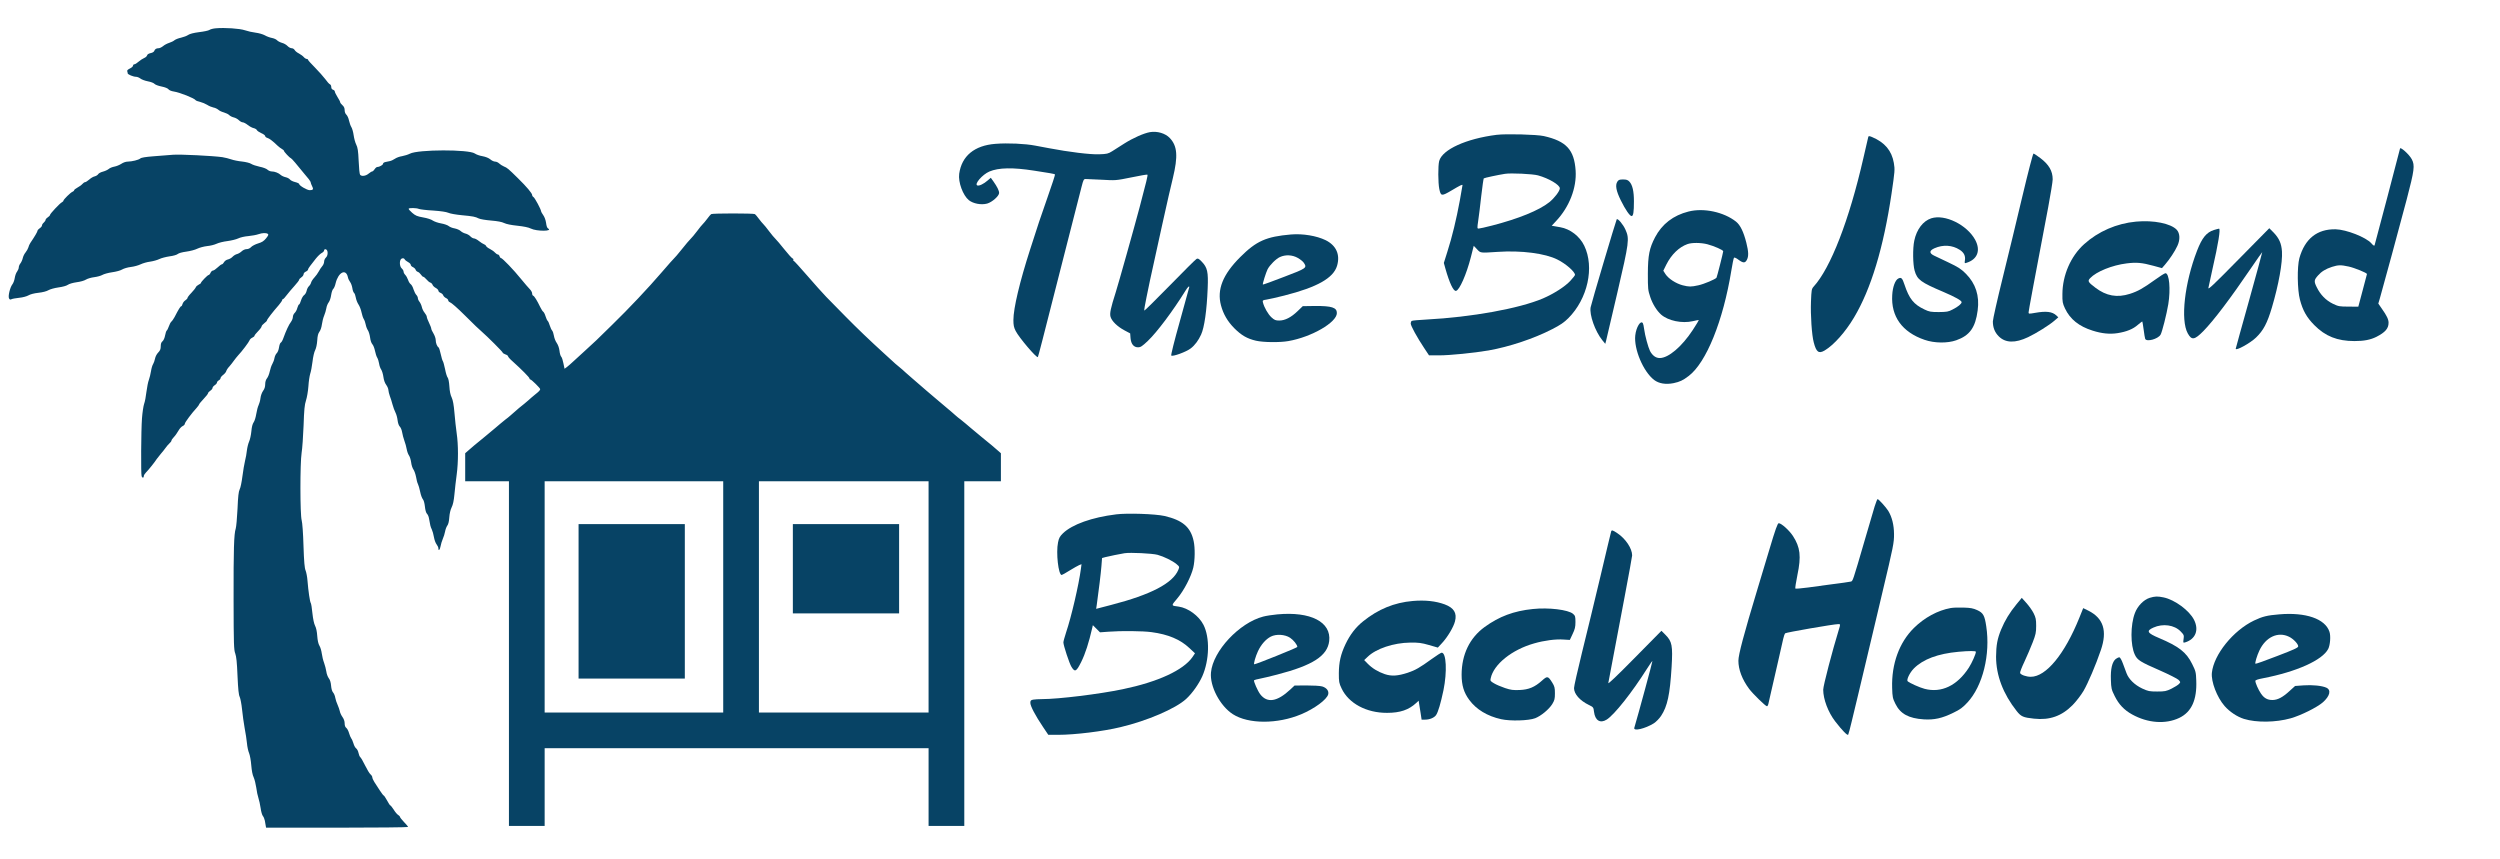
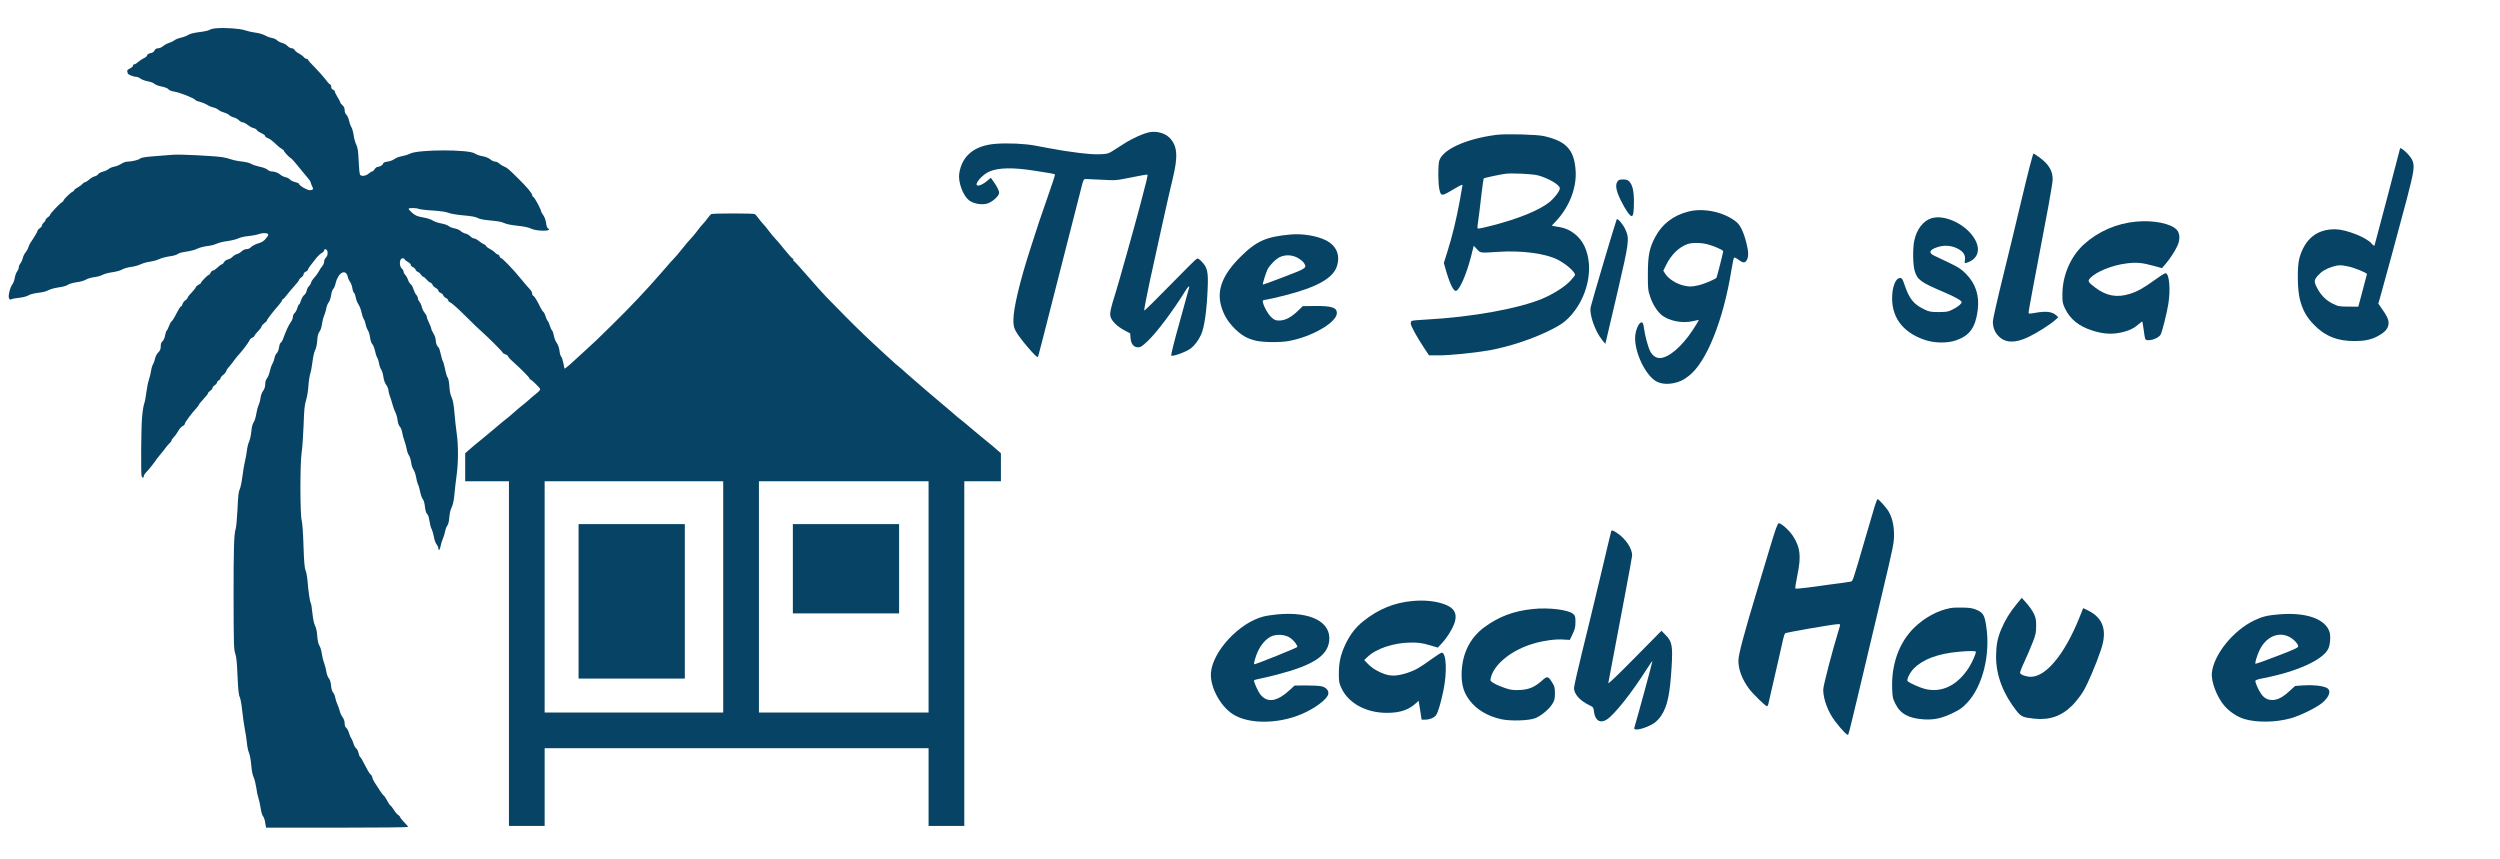
<svg xmlns="http://www.w3.org/2000/svg" version="1.0" width="2800pt" height="962pt" viewBox="0 0 2800 962" preserveAspectRatio="xMidYMid meet">
  <g transform="translate(0,962) scale(0.1,-0.1)" fill="#074365" stroke="none">
    <path d="M2416 9303 c-27 -2 -58 -10 -70 -18 -11 -8 -64 -19 -116 -25 -62 -8 -104 -19 -122 -31 -15 -11 -51 -24 -80 -31 -29 -6 -62 -19 -73 -28 -11 -10 -38 -23 -60 -30 -22 -7 -53 -23 -68 -36 -16 -13 -38 -24 -50 -24 -27 0 -42 -10 -50 -32 -3 -9 -22 -20 -41 -23 -22 -5 -36 -14 -39 -26 -3 -10 -17 -23 -33 -29 -15 -6 -42 -24 -61 -40 -19 -17 -40 -30 -48 -30 -8 0 -15 -7 -15 -15 0 -9 -16 -23 -35 -32 -23 -11 -34 -22 -30 -31 3 -7 5 -18 5 -23 0 -13 63 -39 93 -39 14 0 36 -9 50 -20 14 -11 52 -25 84 -31 32 -6 65 -18 73 -28 9 -10 44 -23 80 -30 39 -8 69 -20 77 -31 7 -10 32 -21 60 -25 66 -10 230 -75 244 -97 3 -5 26 -14 50 -19 24 -6 60 -21 79 -33 19 -13 51 -26 70 -30 19 -3 43 -15 55 -25 11 -11 39 -24 62 -30 24 -7 51 -20 60 -30 10 -10 33 -22 51 -26 18 -4 44 -18 57 -31 13 -13 33 -24 43 -24 11 0 36 -13 56 -29 20 -16 51 -33 67 -36 17 -4 33 -14 36 -22 3 -8 25 -23 49 -34 24 -10 44 -25 44 -33 0 -7 10 -16 23 -20 22 -5 65 -38 115 -87 15 -14 37 -31 50 -38 12 -6 22 -15 22 -20 0 -10 62 -77 77 -82 10 -3 67 -71 156 -181 12 -15 32 -40 45 -54 12 -15 22 -32 22 -38 0 -6 7 -24 15 -40 19 -35 12 -46 -26 -46 -31 0 -119 52 -119 70 0 5 -20 15 -45 21 -25 6 -51 19 -58 29 -7 9 -28 21 -47 25 -19 4 -44 15 -55 25 -25 23 -68 40 -103 40 -14 0 -35 9 -47 20 -11 11 -51 26 -88 33 -37 8 -79 22 -94 32 -15 10 -59 21 -102 26 -42 4 -96 15 -121 24 -25 9 -70 20 -100 25 -108 15 -469 33 -551 27 -46 -4 -144 -11 -218 -17 -91 -7 -140 -15 -150 -25 -19 -16 -91 -34 -141 -35 -21 0 -50 -10 -72 -25 -20 -13 -55 -27 -77 -31 -22 -4 -51 -15 -63 -26 -12 -10 -41 -24 -65 -30 -24 -6 -48 -19 -53 -28 -6 -10 -23 -21 -39 -25 -16 -3 -43 -19 -62 -36 -18 -16 -39 -29 -46 -29 -7 0 -21 -9 -31 -21 -9 -11 -34 -29 -55 -40 -20 -11 -37 -24 -37 -30 0 -5 -8 -13 -17 -16 -22 -8 -103 -88 -103 -101 0 -5 -8 -13 -18 -18 -23 -12 -132 -128 -132 -141 0 -6 -11 -18 -25 -27 -14 -9 -25 -22 -25 -29 0 -7 -9 -20 -20 -30 -11 -9 -20 -23 -20 -32 0 -8 -11 -22 -25 -31 -14 -9 -25 -22 -25 -28 0 -11 -33 -67 -80 -136 -9 -14 -20 -37 -23 -52 -4 -14 -18 -39 -31 -55 -13 -15 -27 -44 -31 -63 -4 -19 -16 -46 -26 -59 -11 -13 -19 -34 -19 -46 0 -12 -9 -33 -19 -47 -11 -13 -22 -45 -26 -71 -4 -26 -16 -59 -27 -72 -26 -34 -50 -133 -37 -157 7 -13 14 -16 27 -9 9 5 49 12 87 16 41 4 84 16 103 27 20 12 64 24 112 29 47 5 93 17 112 29 19 11 69 25 112 31 46 6 90 18 105 29 15 11 57 23 98 29 41 5 88 18 106 30 18 11 60 23 93 27 32 4 73 15 90 25 17 10 67 24 110 30 44 6 93 19 112 31 18 11 62 24 97 28 36 4 85 18 110 30 25 12 73 26 108 30 34 5 80 18 102 29 22 11 73 24 113 30 42 5 82 17 92 26 11 10 51 21 97 27 43 6 98 20 123 33 25 12 74 25 109 29 36 3 83 15 106 26 23 11 78 25 122 30 44 6 98 19 121 30 22 11 73 23 114 26 40 4 90 13 112 21 44 15 85 17 105 4 11 -7 7 -17 -19 -50 -26 -31 -45 -44 -89 -57 -30 -9 -65 -27 -78 -40 -13 -15 -33 -24 -51 -24 -17 0 -40 -10 -56 -25 -15 -14 -39 -28 -54 -31 -15 -4 -37 -18 -49 -31 -12 -13 -36 -26 -52 -29 -16 -4 -34 -16 -42 -30 -7 -13 -18 -24 -24 -24 -7 0 -28 -16 -48 -35 -20 -19 -43 -35 -52 -35 -8 0 -21 -11 -27 -25 -6 -14 -16 -25 -22 -25 -11 0 -86 -77 -86 -89 0 -4 -11 -13 -25 -19 -14 -7 -29 -20 -32 -29 -4 -10 -26 -38 -50 -63 -24 -24 -43 -50 -43 -56 0 -7 -11 -19 -25 -28 -14 -9 -27 -27 -31 -41 -3 -14 -10 -25 -15 -25 -8 0 -30 -35 -74 -121 -12 -21 -27 -44 -36 -51 -8 -7 -21 -31 -28 -53 -8 -22 -18 -43 -23 -46 -6 -4 -14 -28 -19 -55 -5 -28 -17 -56 -29 -66 -14 -11 -20 -28 -20 -57 0 -31 -7 -47 -29 -70 -16 -16 -31 -46 -35 -68 -4 -21 -14 -48 -21 -60 -8 -11 -19 -47 -24 -80 -5 -32 -16 -76 -24 -98 -9 -22 -20 -82 -27 -133 -6 -52 -17 -112 -26 -135 -8 -23 -19 -96 -24 -162 -10 -134 -13 -625 -4 -649 8 -21 24 -20 24 1 0 10 12 29 26 43 26 25 101 119 119 149 6 9 26 34 45 57 19 22 44 53 55 69 11 16 30 38 42 49 13 11 23 25 23 31 0 6 10 22 23 35 12 13 27 31 32 40 6 9 19 30 30 47 11 18 30 37 42 42 13 6 23 17 23 26 0 14 78 119 133 178 15 17 27 34 27 38 0 5 23 32 50 61 28 29 50 58 50 64 0 6 11 19 25 28 14 9 25 23 25 31 0 8 11 22 25 31 14 9 25 22 25 30 0 7 9 18 20 24 11 6 20 17 20 25 0 8 13 24 29 36 16 12 32 31 35 43 3 11 18 35 34 51 15 17 38 46 51 65 14 19 35 46 48 60 39 40 122 150 128 169 3 10 17 23 30 29 14 6 25 16 25 21 0 6 18 29 40 51 22 22 40 47 40 55 0 7 14 23 30 35 17 12 30 26 30 32 0 10 65 95 133 172 20 24 37 48 37 55 0 6 4 11 9 11 5 0 24 20 42 45 19 25 58 71 87 103 28 31 52 62 52 68 0 7 11 19 25 28 14 9 25 25 25 35 0 10 11 23 25 29 14 6 25 17 25 23 0 6 10 24 23 40 12 15 40 51 62 80 22 28 52 57 67 65 16 8 28 21 28 30 0 9 7 14 18 12 27 -5 29 -69 2 -93 -11 -10 -20 -30 -20 -45 0 -15 -9 -38 -21 -51 -12 -13 -29 -40 -39 -59 -10 -19 -32 -50 -49 -68 -17 -18 -34 -44 -37 -57 -3 -13 -14 -31 -25 -41 -10 -9 -21 -32 -25 -51 -4 -19 -16 -40 -28 -48 -12 -8 -27 -35 -35 -60 -7 -25 -17 -45 -22 -45 -4 0 -13 -17 -19 -38 -5 -22 -19 -47 -30 -57 -11 -10 -20 -30 -20 -45 0 -15 -10 -40 -22 -56 -22 -28 -54 -96 -85 -182 -8 -24 -21 -46 -28 -49 -7 -2 -16 -26 -20 -53 -4 -28 -15 -56 -26 -66 -10 -9 -21 -33 -25 -53 -3 -20 -14 -50 -24 -67 -10 -17 -23 -55 -29 -84 -6 -29 -20 -64 -31 -77 -13 -16 -20 -41 -20 -67 0 -29 -8 -53 -24 -74 -13 -19 -26 -53 -29 -82 -3 -27 -13 -62 -21 -78 -8 -16 -20 -60 -26 -98 -6 -38 -19 -81 -30 -95 -12 -17 -21 -52 -25 -100 -4 -41 -15 -92 -25 -114 -10 -22 -21 -67 -25 -100 -3 -33 -13 -86 -21 -117 -8 -32 -21 -109 -29 -172 -8 -63 -21 -129 -31 -147 -12 -25 -18 -76 -24 -218 -5 -102 -14 -202 -20 -221 -20 -61 -25 -230 -24 -800 1 -498 3 -560 19 -600 12 -34 19 -97 25 -250 7 -153 13 -213 25 -236 8 -18 20 -81 26 -140 6 -60 19 -154 29 -209 11 -55 22 -131 26 -170 3 -38 14 -88 24 -111 9 -22 20 -82 24 -135 5 -59 14 -109 27 -135 10 -22 23 -74 29 -115 5 -41 16 -93 24 -116 8 -23 19 -74 25 -114 5 -39 17 -79 25 -88 9 -10 18 -33 22 -52 3 -19 7 -44 10 -57 l4 -22 795 0 c437 0 795 4 795 8 0 5 -20 30 -45 55 -25 26 -45 52 -45 57 0 5 -9 15 -20 22 -12 7 -35 34 -51 61 -17 26 -34 47 -38 47 -4 0 -20 25 -36 55 -17 30 -33 55 -37 55 -4 0 -24 26 -44 57 -20 32 -48 74 -61 94 -12 19 -23 43 -23 52 0 10 -9 25 -21 35 -11 9 -38 54 -60 99 -22 45 -46 87 -54 93 -7 6 -16 27 -20 48 -4 20 -15 42 -26 50 -10 7 -24 32 -30 55 -7 23 -18 49 -25 57 -6 8 -18 35 -25 60 -7 25 -21 51 -31 58 -12 9 -18 26 -18 51 0 23 -9 49 -24 70 -13 18 -27 47 -30 65 -4 18 -15 50 -25 72 -10 21 -22 57 -26 79 -3 22 -15 49 -25 60 -11 12 -19 41 -22 76 -3 37 -12 66 -26 83 -11 15 -24 48 -27 74 -4 26 -15 70 -25 97 -11 28 -22 75 -26 105 -4 30 -15 70 -26 87 -13 22 -21 58 -25 110 -3 49 -12 91 -24 114 -12 23 -23 75 -30 140 -5 57 -14 108 -18 114 -10 12 -28 135 -37 249 -3 43 -13 95 -21 115 -12 27 -18 96 -24 277 -4 144 -13 260 -20 285 -19 63 -19 643 -1 758 8 47 17 184 22 305 6 178 11 233 27 281 11 33 23 104 27 158 3 54 13 117 20 140 8 23 20 84 26 136 6 54 19 110 30 130 11 22 20 64 23 108 3 52 10 78 24 97 12 15 24 50 28 82 4 31 15 75 25 98 10 23 21 61 25 84 3 23 16 53 27 67 11 14 23 51 27 82 5 31 15 61 23 67 8 6 21 35 27 64 30 123 115 167 137 69 3 -18 15 -42 25 -55 10 -13 21 -43 25 -67 3 -25 12 -49 19 -55 8 -6 16 -30 20 -53 4 -23 17 -58 30 -77 13 -19 28 -59 34 -88 6 -29 17 -63 25 -75 8 -12 18 -40 22 -62 4 -22 15 -51 25 -65 9 -14 20 -50 24 -80 4 -33 14 -63 26 -76 10 -11 23 -44 29 -74 6 -30 17 -64 25 -76 8 -13 17 -42 21 -66 3 -24 14 -54 24 -68 9 -14 20 -51 24 -81 5 -36 16 -69 32 -90 13 -18 24 -44 24 -58 1 -14 8 -44 16 -66 9 -22 22 -65 30 -95 8 -30 23 -71 33 -90 10 -19 21 -58 24 -87 4 -32 13 -59 25 -71 11 -11 22 -39 26 -64 4 -25 15 -67 25 -94 10 -27 22 -69 26 -94 4 -24 15 -56 25 -70 10 -14 21 -49 25 -79 3 -29 15 -65 26 -80 10 -14 23 -52 29 -83 5 -31 14 -67 21 -79 6 -12 18 -51 25 -87 7 -36 21 -73 30 -83 10 -11 19 -45 23 -82 4 -39 13 -71 23 -81 10 -9 20 -33 23 -54 13 -76 17 -93 31 -121 8 -17 19 -55 24 -86 5 -30 18 -67 30 -82 11 -14 20 -34 20 -44 0 -35 17 -19 24 22 4 23 15 60 25 83 10 22 22 60 26 83 4 23 15 53 24 65 12 15 20 47 23 93 3 43 13 86 26 112 15 29 25 75 32 150 5 59 17 158 25 218 19 140 19 333 0 461 -8 54 -19 158 -25 229 -8 93 -17 142 -31 173 -14 27 -23 72 -26 125 -3 49 -11 88 -19 98 -8 9 -21 51 -29 94 -9 43 -20 84 -25 90 -5 6 -16 42 -24 80 -8 37 -18 70 -24 74 -17 11 -32 49 -32 83 0 18 -12 51 -25 73 -14 22 -25 47 -25 55 0 8 -12 38 -25 65 -14 28 -25 58 -25 67 0 9 -11 29 -24 45 -13 15 -27 44 -31 63 -4 19 -16 46 -26 59 -11 13 -19 32 -19 42 0 11 -8 27 -18 37 -9 9 -23 38 -31 62 -7 25 -21 50 -31 57 -10 7 -24 29 -30 49 -7 20 -21 45 -31 55 -11 11 -19 27 -19 37 0 10 -9 25 -20 35 -29 25 -28 103 1 112 15 5 25 2 31 -9 5 -9 22 -23 38 -31 17 -9 30 -22 30 -30 0 -9 11 -21 25 -27 13 -6 27 -19 30 -29 3 -10 14 -21 25 -24 10 -3 25 -17 34 -30 9 -14 21 -25 27 -25 6 0 21 -13 35 -29 14 -17 33 -33 44 -36 10 -3 22 -15 25 -26 4 -10 20 -26 36 -34 16 -9 29 -22 29 -31 0 -8 11 -19 24 -24 13 -5 27 -17 30 -28 4 -10 18 -24 31 -30 14 -6 25 -18 25 -26 0 -8 9 -17 19 -21 16 -5 86 -66 166 -146 118 -117 152 -150 186 -179 68 -59 239 -230 239 -239 0 -5 14 -14 30 -20 17 -5 30 -15 30 -21 0 -7 23 -33 52 -58 99 -89 188 -179 188 -190 0 -7 5 -12 10 -12 12 0 110 -97 110 -108 0 -12 -13 -26 -60 -63 -25 -20 -57 -48 -72 -62 -15 -14 -36 -31 -46 -39 -17 -11 -90 -73 -157 -133 -13 -12 -38 -32 -56 -45 -18 -14 -43 -34 -55 -45 -12 -11 -36 -31 -53 -45 -17 -14 -41 -34 -54 -45 -13 -11 -43 -36 -66 -55 -24 -19 -54 -44 -67 -55 -12 -11 -35 -29 -49 -40 -14 -11 -43 -36 -65 -56 l-40 -35 0 -157 0 -157 245 0 245 0 0 -1930 0 -1930 200 0 200 0 0 435 0 435 2150 0 2150 0 0 -435 0 -435 200 0 200 0 0 1930 0 1930 205 0 205 0 0 157 0 157 -40 35 c-22 20 -51 45 -65 56 -14 11 -37 29 -49 40 -13 11 -43 36 -67 55 -23 19 -53 44 -66 55 -13 11 -37 31 -54 45 -17 14 -41 34 -53 45 -12 11 -37 31 -55 45 -18 13 -43 33 -56 45 -12 11 -31 27 -41 36 -11 8 -40 33 -65 55 -26 21 -55 46 -65 55 -11 8 -40 33 -65 55 -25 21 -67 57 -93 79 -26 22 -60 51 -75 65 -15 14 -52 45 -81 70 -30 25 -65 56 -80 70 -14 14 -46 42 -71 62 -25 20 -61 51 -80 70 -20 18 -60 56 -91 83 -156 142 -295 275 -427 409 -80 82 -178 182 -217 221 -38 40 -135 147 -214 239 -79 91 -147 166 -152 166 -5 0 -6 5 -3 10 3 6 -1 13 -9 16 -8 3 -50 49 -92 102 -43 54 -87 106 -99 117 -12 11 -44 49 -71 85 -27 36 -56 72 -65 80 -9 8 -31 35 -50 60 -18 25 -38 48 -44 52 -13 10 -477 10 -490 0 -6 -4 -26 -27 -44 -52 -19 -25 -41 -52 -50 -60 -9 -8 -38 -44 -65 -80 -27 -36 -59 -74 -71 -85 -12 -11 -57 -64 -99 -117 -42 -53 -81 -98 -85 -100 -4 -2 -67 -73 -140 -158 -152 -177 -368 -406 -556 -589 -71 -69 -150 -146 -175 -171 -26 -25 -84 -79 -130 -120 -46 -41 -104 -95 -129 -118 -25 -24 -58 -52 -72 -63 l-26 -19 -13 62 c-6 33 -17 67 -25 74 -7 7 -16 37 -19 67 -4 33 -17 67 -31 87 -13 18 -27 53 -31 79 -4 25 -13 51 -20 59 -7 7 -19 32 -26 55 -7 23 -17 47 -23 52 -7 6 -18 29 -25 53 -7 24 -19 46 -25 50 -7 4 -22 27 -34 52 -36 75 -66 123 -79 128 -7 2 -12 13 -12 25 0 12 -11 33 -25 47 -14 14 -59 66 -99 115 -82 102 -210 235 -225 235 -5 0 -13 9 -16 20 -3 11 -12 20 -19 20 -7 0 -21 9 -32 21 -10 12 -36 30 -57 41 -21 10 -40 25 -43 33 -3 8 -14 17 -24 20 -10 3 -35 19 -55 35 -21 17 -46 30 -57 30 -10 0 -29 11 -41 24 -12 13 -36 26 -53 30 -17 4 -41 16 -54 28 -12 12 -43 25 -68 30 -25 4 -55 16 -66 26 -12 10 -50 24 -86 30 -35 6 -77 21 -93 32 -16 12 -61 27 -108 35 -68 12 -86 20 -123 52 -24 21 -42 41 -39 46 6 10 88 9 115 -3 13 -5 84 -14 159 -18 87 -6 147 -15 170 -25 18 -9 86 -21 149 -27 129 -12 153 -17 193 -37 16 -8 77 -18 137 -23 72 -6 121 -15 147 -28 24 -12 79 -23 148 -30 72 -8 124 -18 151 -32 64 -32 250 -32 193 1 -11 5 -19 29 -23 63 -5 33 -17 66 -32 87 -13 18 -24 38 -24 43 0 20 -70 150 -85 159 -8 4 -15 15 -15 23 0 19 -61 92 -160 189 -109 107 -119 116 -157 131 -18 8 -42 23 -53 34 -11 11 -31 20 -44 20 -14 0 -38 11 -54 25 -19 16 -52 29 -89 36 -32 5 -70 19 -85 30 -67 47 -635 46 -727 -2 -21 -11 -61 -23 -88 -28 -28 -4 -63 -17 -80 -29 -16 -11 -41 -23 -56 -26 -15 -3 -38 -8 -52 -11 -14 -3 -25 -11 -25 -19 0 -13 -40 -36 -64 -36 -8 0 -21 -11 -30 -25 -9 -14 -21 -25 -27 -25 -6 0 -24 -11 -41 -25 -32 -27 -79 -33 -95 -12 -6 6 -13 76 -16 155 -5 114 -11 150 -27 182 -11 21 -24 69 -29 105 -5 37 -17 77 -25 90 -9 14 -21 47 -27 74 -5 27 -19 57 -30 67 -11 10 -19 30 -19 51 0 23 -8 40 -25 55 -14 12 -25 27 -25 33 0 6 -13 32 -30 58 -16 26 -30 54 -30 62 0 7 -9 17 -20 20 -13 4 -20 15 -20 31 0 14 -7 27 -15 30 -8 3 -32 29 -52 58 -21 28 -73 86 -115 129 -43 43 -78 82 -78 87 0 6 -7 10 -15 10 -8 0 -23 9 -33 21 -9 11 -34 29 -54 40 -21 10 -42 28 -48 39 -6 11 -21 20 -34 20 -12 0 -33 11 -46 25 -13 14 -41 30 -62 35 -21 6 -46 19 -55 29 -10 11 -36 22 -58 26 -22 4 -58 17 -80 30 -22 12 -68 25 -102 29 -35 4 -88 16 -120 27 -58 20 -227 31 -327 22z m5684 -6368 l0 -1295 -1000 0 -1000 0 0 1295 0 1295 1000 0 1000 0 0 -1295z m2300 0 l0 -1295 -950 0 -950 0 0 1295 0 1295 950 0 950 0 0 -1295z" />
    <path d="M6480 2885 l0 -865 595 0 595 0 0 865 0 865 -595 0 -595 0 0 -865z" />
    <path d="M8880 3250 l0 -500 595 0 595 0 0 500 0 500 -595 0 -595 0 0 -500z" />
    <path d="M12879 8140 c-68 -12 -188 -65 -286 -127 -49 -31 -110 -70 -137 -87 -45 -28 -58 -31 -146 -34 -99 -4 -341 26 -560 68 -58 11 -127 24 -155 29 -114 22 -308 31 -446 20 -236 -18 -378 -136 -406 -335 -13 -94 42 -242 108 -296 49 -39 139 -56 205 -38 56 16 134 85 134 119 0 26 -22 70 -63 128 l-30 42 -35 -30 c-43 -38 -96 -64 -116 -56 -37 14 56 122 135 156 104 44 262 47 499 10 160 -24 232 -37 236 -42 3 -3 -35 -119 -84 -258 -90 -258 -99 -284 -195 -584 -116 -360 -187 -658 -187 -789 0 -57 5 -83 25 -122 37 -74 235 -307 249 -293 4 4 55 201 241 934 76 300 184 724 249 975 20 78 24 85 46 85 14 0 95 -4 180 -8 154 -9 157 -9 330 26 96 20 177 34 181 31 7 -4 -12 -81 -87 -364 -58 -219 -239 -863 -268 -954 -57 -179 -69 -236 -58 -274 15 -50 76 -109 156 -152 l64 -34 4 -53 c6 -67 36 -103 85 -103 27 0 46 12 109 72 102 97 279 333 420 560 25 41 44 60 44 43 0 -2 -47 -174 -105 -381 -63 -223 -102 -381 -97 -386 15 -15 168 41 217 79 46 34 88 91 117 155 37 80 64 270 74 518 8 185 -3 234 -67 300 -32 33 -43 39 -58 30 -10 -5 -145 -139 -299 -297 -155 -158 -283 -285 -286 -282 -3 3 8 70 25 150 16 79 34 164 39 189 8 40 123 564 135 615 8 38 68 300 75 335 4 19 25 107 46 195 59 245 51 359 -34 449 -50 53 -141 80 -223 66z" />
    <path d="M16763 8110 c-342 -43 -609 -165 -644 -293 -14 -52 -13 -245 1 -313 18 -83 24 -84 141 -15 94 56 119 68 119 57 0 -2 -14 -79 -30 -172 -38 -207 -87 -411 -140 -575 l-39 -124 18 -65 c46 -162 90 -254 118 -248 39 7 117 184 167 379 l32 126 37 -39 c41 -43 31 -42 232 -29 264 18 532 -17 668 -86 95 -47 197 -137 197 -172 0 -5 -23 -35 -51 -65 -59 -65 -186 -146 -309 -199 -267 -113 -796 -209 -1306 -236 -83 -4 -156 -11 -162 -15 -7 -4 -12 -17 -12 -29 0 -26 72 -157 150 -274 l55 -83 115 0 c118 0 389 27 552 55 233 41 508 133 712 238 92 47 134 76 182 124 216 217 294 569 178 810 -51 107 -158 189 -269 208 -22 3 -53 9 -68 12 l-28 5 48 51 c150 159 233 374 220 567 -16 233 -104 329 -356 386 -79 18 -422 27 -528 14z m462 -454 c123 -34 245 -107 245 -145 0 -31 -60 -109 -118 -156 -114 -91 -345 -185 -640 -261 -73 -19 -141 -34 -151 -34 -17 0 -17 5 -5 88 7 48 23 173 34 277 12 105 25 193 28 197 6 6 160 39 237 51 67 11 311 -1 370 -17z" />
-     <path d="M20925 8088 c-2 -7 -27 -114 -55 -238 -159 -696 -367 -1232 -558 -1441 -22 -25 -24 -37 -29 -165 -6 -151 9 -379 31 -459 28 -109 56 -129 121 -91 103 61 232 205 330 370 190 318 330 781 420 1386 37 253 39 270 26 345 -24 138 -102 230 -244 290 -29 12 -38 13 -42 3z" />
    <path d="M26880 7955 c0 -6 -279 -1067 -285 -1083 -3 -8 -16 -1 -36 23 -60 68 -280 154 -400 157 -207 4 -345 -106 -406 -324 -26 -96 -23 -354 6 -463 32 -123 76 -200 161 -286 123 -125 258 -179 450 -179 107 0 178 14 245 47 100 51 137 94 137 158 0 37 -19 78 -75 157 l-40 58 17 57 c35 122 228 831 302 1113 85 325 92 378 56 446 -27 53 -132 147 -132 119z m-576 -1320 c65 -14 206 -71 206 -84 0 -3 -22 -87 -49 -186 l-48 -180 -109 1 c-102 0 -113 2 -176 32 -78 38 -140 101 -181 186 -32 64 -30 81 15 131 38 44 86 73 156 96 70 22 98 23 186 4z" />
    <path d="M22651 7423 c-62 -263 -162 -677 -222 -919 -60 -243 -109 -461 -109 -484 0 -68 21 -122 66 -167 75 -75 184 -78 329 -9 91 43 238 135 294 184 l44 38 -23 22 c-46 42 -113 50 -237 28 -68 -12 -73 -12 -73 5 0 15 60 338 220 1179 27 146 50 286 50 311 0 94 -43 167 -139 239 -36 28 -71 50 -76 50 -6 0 -62 -215 -124 -477z" />
    <path d="M18114 7585 c-25 -39 -13 -104 39 -209 52 -105 101 -176 121 -176 19 0 26 45 26 165 0 113 -16 184 -51 221 -18 19 -33 24 -71 24 -40 0 -50 -4 -64 -25z" />
    <path d="M18912 7251 c-171 -43 -297 -140 -375 -288 -64 -123 -80 -201 -81 -408 0 -171 1 -184 27 -262 26 -78 73 -153 121 -196 80 -70 234 -102 356 -74 36 9 66 14 67 13 2 -1 -29 -52 -68 -112 -122 -186 -272 -314 -370 -314 -44 0 -82 28 -109 79 -21 43 -56 171 -66 247 -3 28 -10 57 -14 64 -24 38 -75 -44 -85 -136 -17 -154 90 -407 212 -500 53 -40 130 -53 218 -35 69 15 103 30 168 80 197 149 386 616 478 1181 12 74 25 139 30 144 4 5 27 -5 50 -23 53 -39 74 -39 94 -1 21 40 19 91 -6 191 -31 123 -68 199 -116 237 -137 108 -362 156 -531 113z m209 -366 c78 -21 179 -65 179 -79 0 -14 -69 -286 -75 -296 -11 -17 -141 -72 -202 -85 -86 -19 -105 -18 -178 0 -75 20 -157 73 -191 124 l-25 39 34 69 c57 113 143 196 236 229 49 18 151 17 222 -1z" />
    <path d="M21630 7175 c-92 -30 -164 -125 -190 -250 -19 -88 -16 -268 4 -337 29 -101 69 -130 321 -237 133 -57 205 -97 205 -115 0 -19 -39 -51 -100 -82 -49 -26 -66 -28 -155 -29 -89 0 -107 3 -159 28 -122 57 -173 120 -226 280 -24 73 -36 85 -70 67 -34 -18 -62 -94 -67 -184 -15 -240 111 -416 362 -502 109 -38 257 -40 355 -5 151 53 215 143 240 335 22 163 -22 300 -133 411 -53 53 -84 73 -193 125 -71 33 -145 69 -164 78 -55 27 -52 56 7 82 95 42 199 36 282 -18 47 -30 66 -68 58 -118 -5 -32 -4 -35 16 -28 125 38 163 139 99 258 -92 169 -340 290 -492 241z" />
    <path d="M18107 7163 c-9 -15 -286 -947 -292 -985 -15 -84 50 -267 129 -366 l35 -43 10 38 c6 21 62 263 126 538 132 567 136 600 90 703 -26 59 -88 132 -98 115z" />
-     <path d="M23925 7138 c-218 -20 -425 -110 -583 -253 -150 -135 -242 -348 -243 -558 -1 -88 2 -104 29 -162 57 -120 156 -200 309 -248 103 -33 193 -42 281 -28 100 16 172 45 226 93 26 22 48 39 50 37 2 -2 8 -43 15 -92 6 -48 14 -94 17 -102 15 -37 142 -3 172 46 17 27 69 233 87 343 27 167 11 346 -32 346 -9 0 -63 -34 -119 -75 -129 -93 -191 -128 -279 -156 -143 -46 -265 -24 -387 69 -83 63 -89 74 -58 107 69 73 246 145 409 165 110 14 172 8 300 -27 l95 -26 34 39 c51 59 111 149 139 211 32 69 29 140 -8 180 -66 70 -259 109 -454 91z" />
-     <path d="M24796 7044 c-83 -26 -133 -87 -189 -232 -140 -362 -187 -777 -104 -926 44 -79 75 -75 175 26 117 120 302 364 537 710 66 97 121 175 122 174 2 -1 -65 -244 -147 -540 -83 -295 -150 -539 -150 -542 0 -27 165 64 228 126 82 79 125 160 177 335 76 256 121 506 113 629 -6 90 -32 147 -93 211 l-49 49 -344 -349 c-279 -284 -343 -344 -338 -320 3 17 23 110 45 208 67 292 93 458 74 456 -5 0 -30 -7 -57 -15z" />
+     <path d="M23925 7138 c-218 -20 -425 -110 -583 -253 -150 -135 -242 -348 -243 -558 -1 -88 2 -104 29 -162 57 -120 156 -200 309 -248 103 -33 193 -42 281 -28 100 16 172 45 226 93 26 22 48 39 50 37 2 -2 8 -43 15 -92 6 -48 14 -94 17 -102 15 -37 142 -3 172 46 17 27 69 233 87 343 27 167 11 346 -32 346 -9 0 -63 -34 -119 -75 -129 -93 -191 -128 -279 -156 -143 -46 -265 -24 -387 69 -83 63 -89 74 -58 107 69 73 246 145 409 165 110 14 172 8 300 -27 l95 -26 34 39 c51 59 111 149 139 211 32 69 29 140 -8 180 -66 70 -259 109 -454 91" />
    <path d="M14460 6994 c-279 -24 -389 -73 -570 -254 -195 -195 -262 -364 -215 -540 26 -98 74 -180 149 -256 80 -80 144 -117 243 -140 81 -19 269 -21 363 -4 259 45 543 209 543 314 0 62 -58 80 -245 79 l-137 -2 -57 -55 c-72 -70 -142 -106 -206 -106 -41 0 -54 5 -88 36 -37 34 -81 110 -95 166 -6 24 -4 26 42 33 26 4 116 24 198 45 370 94 549 196 590 333 37 125 -9 228 -128 287 -101 49 -255 75 -387 64z m76 -263 c28 -16 59 -41 68 -56 36 -55 30 -60 -223 -156 -128 -50 -235 -88 -237 -86 -6 5 35 135 53 171 24 47 95 118 138 137 63 29 140 25 201 -10z" />
    <path d="M20996 3948 c-13 -46 -63 -216 -111 -378 -138 -473 -133 -459 -158 -464 -22 -5 -94 -15 -257 -36 -47 -6 -146 -20 -220 -30 -74 -10 -138 -15 -142 -12 -4 4 7 72 23 152 44 210 32 310 -50 437 -41 63 -130 143 -159 143 -13 0 -36 -63 -106 -298 -49 -163 -109 -362 -133 -442 -152 -503 -213 -733 -213 -800 0 -99 42 -210 120 -315 41 -55 184 -195 200 -195 5 0 12 10 15 23 3 12 16 72 30 132 14 61 35 151 46 200 11 50 27 118 35 153 19 84 42 186 56 247 6 28 16 55 22 62 10 10 545 103 595 103 25 0 25 -1 5 -65 -70 -227 -174 -625 -174 -669 0 -107 55 -252 133 -354 81 -105 140 -165 147 -150 4 7 21 72 38 143 18 72 49 204 71 295 49 206 183 770 216 910 14 58 40 170 59 250 122 513 130 552 129 650 -1 102 -23 190 -65 259 -26 41 -107 131 -119 131 -4 0 -19 -37 -33 -82z" />
-     <path d="M12500 3859 c-269 -33 -491 -112 -595 -212 -35 -35 -45 -52 -55 -102 -24 -116 4 -365 41 -365 5 0 45 23 90 51 44 27 92 54 106 60 l26 10 -7 -53 c-23 -176 -107 -538 -166 -712 -16 -50 -30 -99 -30 -111 0 -33 67 -236 90 -273 39 -64 55 -56 110 55 46 93 85 214 124 384 l6 27 40 -40 40 -40 98 7 c138 11 384 8 479 -5 187 -25 322 -82 424 -178 l63 -59 -28 -42 c-102 -147 -386 -278 -780 -360 -263 -55 -720 -111 -904 -111 -38 0 -84 -3 -101 -6 -27 -6 -31 -11 -31 -37 0 -35 57 -143 142 -269 l59 -88 112 0 c185 0 504 39 697 86 300 71 617 208 734 315 69 63 143 168 182 255 80 182 86 433 13 576 -52 101 -172 189 -278 204 -87 11 -86 8 -15 92 76 90 156 246 179 345 19 81 21 220 4 297 -33 156 -124 234 -327 281 -101 23 -416 34 -542 18z m465 -453 c72 -20 168 -67 213 -105 33 -28 33 -29 19 -64 -63 -150 -306 -277 -751 -392 l-169 -44 7 47 c22 157 46 354 52 432 l7 90 36 10 c40 10 169 37 216 44 66 10 311 -2 370 -18z" />
    <path d="M18045 3668 c-2 -7 -57 -233 -120 -503 -64 -269 -157 -654 -207 -855 -49 -201 -90 -380 -89 -397 1 -67 65 -139 167 -189 50 -24 51 -26 57 -77 12 -96 69 -132 141 -87 85 52 285 305 451 568 32 51 60 91 62 88 3 -3 -156 -589 -203 -748 -12 -41 123 -9 219 51 26 17 61 53 81 83 71 107 99 238 118 548 14 239 5 286 -69 360 l-45 45 -301 -305 c-195 -198 -298 -296 -294 -280 3 14 27 138 52 275 25 138 84 449 131 692 46 243 84 451 84 462 0 78 -73 188 -167 250 -51 34 -62 37 -68 19z" />
-     <path d="M24076 2924 c-67 -21 -136 -92 -165 -170 -51 -133 -51 -361 -1 -466 28 -61 62 -82 283 -178 100 -44 192 -91 206 -104 24 -25 24 -26 6 -46 -10 -11 -48 -35 -84 -53 -60 -29 -74 -32 -161 -32 -87 0 -101 3 -168 34 -84 40 -150 104 -175 171 -9 25 -28 74 -41 110 -13 36 -30 66 -38 68 -8 1 -26 -7 -41 -18 -41 -33 -60 -112 -55 -235 3 -94 6 -108 42 -180 46 -94 107 -158 196 -207 175 -97 373 -112 527 -39 138 66 200 202 191 419 -3 93 -6 105 -46 185 -65 132 -149 197 -371 291 -133 56 -146 80 -63 117 106 48 236 30 306 -44 36 -37 38 -43 32 -84 -6 -42 -5 -44 17 -38 117 36 158 138 100 253 -53 105 -216 225 -341 251 -68 14 -96 13 -156 -5z" />
    <path d="M22583 2850 c-74 -90 -129 -180 -170 -280 -43 -104 -56 -177 -57 -305 0 -209 79 -417 231 -609 49 -62 73 -72 194 -85 177 -19 311 29 434 154 39 40 92 109 120 156 50 86 137 288 195 459 73 214 29 355 -139 440 l-59 29 -43 -107 c-164 -408 -373 -662 -544 -662 -51 0 -112 22 -120 42 -3 8 19 65 49 128 29 63 71 160 92 215 34 88 39 110 39 185 0 74 -4 92 -29 143 -16 32 -53 83 -81 114 l-51 57 -61 -74z" />
    <path d="M15823 2889 c-208 -18 -387 -92 -555 -227 -83 -66 -147 -149 -198 -256 -54 -114 -74 -201 -75 -326 0 -97 2 -110 31 -171 79 -167 278 -274 509 -273 146 0 243 33 327 111 l27 25 5 -33 c3 -19 10 -67 17 -106 l11 -73 39 0 c51 0 102 21 123 51 23 33 52 132 83 279 42 206 32 420 -20 420 -8 0 -58 -32 -112 -71 -131 -95 -184 -126 -269 -154 -111 -36 -180 -41 -257 -15 -76 26 -140 65 -192 118 l-38 39 38 36 c94 92 292 158 478 160 94 1 125 -3 209 -27 l100 -29 48 52 c61 66 128 178 144 242 24 92 -11 151 -115 190 -101 37 -219 50 -358 38z" />
    <path d="M21848 2810 c-145 -26 -294 -107 -412 -223 -165 -163 -252 -404 -244 -671 3 -103 6 -117 37 -180 55 -111 148 -162 318 -173 117 -7 204 12 330 74 77 37 104 57 159 116 171 185 258 537 210 852 -18 122 -34 151 -102 182 -44 20 -75 26 -152 28 -53 2 -118 0 -144 -5z m282 -490 c0 -24 -44 -124 -79 -178 -130 -201 -307 -286 -495 -237 -55 14 -171 66 -190 85 -16 16 24 98 70 144 103 103 269 165 499 186 121 11 195 11 195 0z" />
    <path d="M17167 2799 c-213 -22 -376 -83 -540 -202 -167 -122 -256 -307 -257 -533 0 -118 25 -201 85 -282 78 -107 203 -183 358 -217 104 -23 308 -17 381 11 66 26 154 99 191 158 26 43 30 59 30 121 0 62 -4 78 -30 120 -47 75 -55 76 -115 22 -81 -73 -149 -101 -250 -105 -72 -3 -99 0 -164 22 -44 15 -99 38 -123 53 -41 24 -44 28 -37 57 33 156 238 320 486 390 114 33 245 50 331 43 l69 -4 31 66 c26 54 32 79 32 134 0 62 -3 71 -27 92 -54 46 -273 73 -451 54z" />
    <path d="M14306 2739 c-54 -5 -126 -16 -159 -25 -266 -69 -562 -385 -584 -625 -15 -155 101 -375 245 -468 175 -112 500 -112 765 -1 150 63 288 165 303 224 9 38 -18 73 -68 88 -26 7 -97 11 -176 11 l-133 -1 -47 -44 c-148 -138 -259 -156 -338 -53 -28 37 -75 145 -69 156 3 3 33 12 67 18 35 7 122 27 193 46 398 103 562 209 582 375 25 214 -208 334 -581 299z m143 -262 c39 -26 81 -79 81 -103 0 -8 -461 -194 -482 -194 -11 0 13 86 41 146 35 75 88 135 144 164 61 31 158 25 216 -13z" />
    <path d="M25525 2739 c-134 -11 -185 -24 -280 -69 -234 -112 -451 -382 -472 -585 -10 -100 57 -274 142 -372 57 -65 141 -121 218 -145 140 -43 356 -40 523 7 116 33 296 123 360 179 79 70 96 138 39 164 -48 22 -157 33 -254 26 l-96 -7 -64 -58 c-75 -69 -132 -99 -190 -99 -56 0 -94 21 -129 73 -29 43 -62 117 -62 141 0 9 29 19 88 30 376 73 663 202 728 328 22 43 30 145 14 192 -48 146 -266 221 -565 195z m111 -250 c49 -23 104 -81 104 -108 0 -15 -48 -37 -237 -109 -130 -51 -239 -89 -242 -86 -8 7 17 91 44 148 71 151 208 215 331 155z" />
  </g>
</svg>